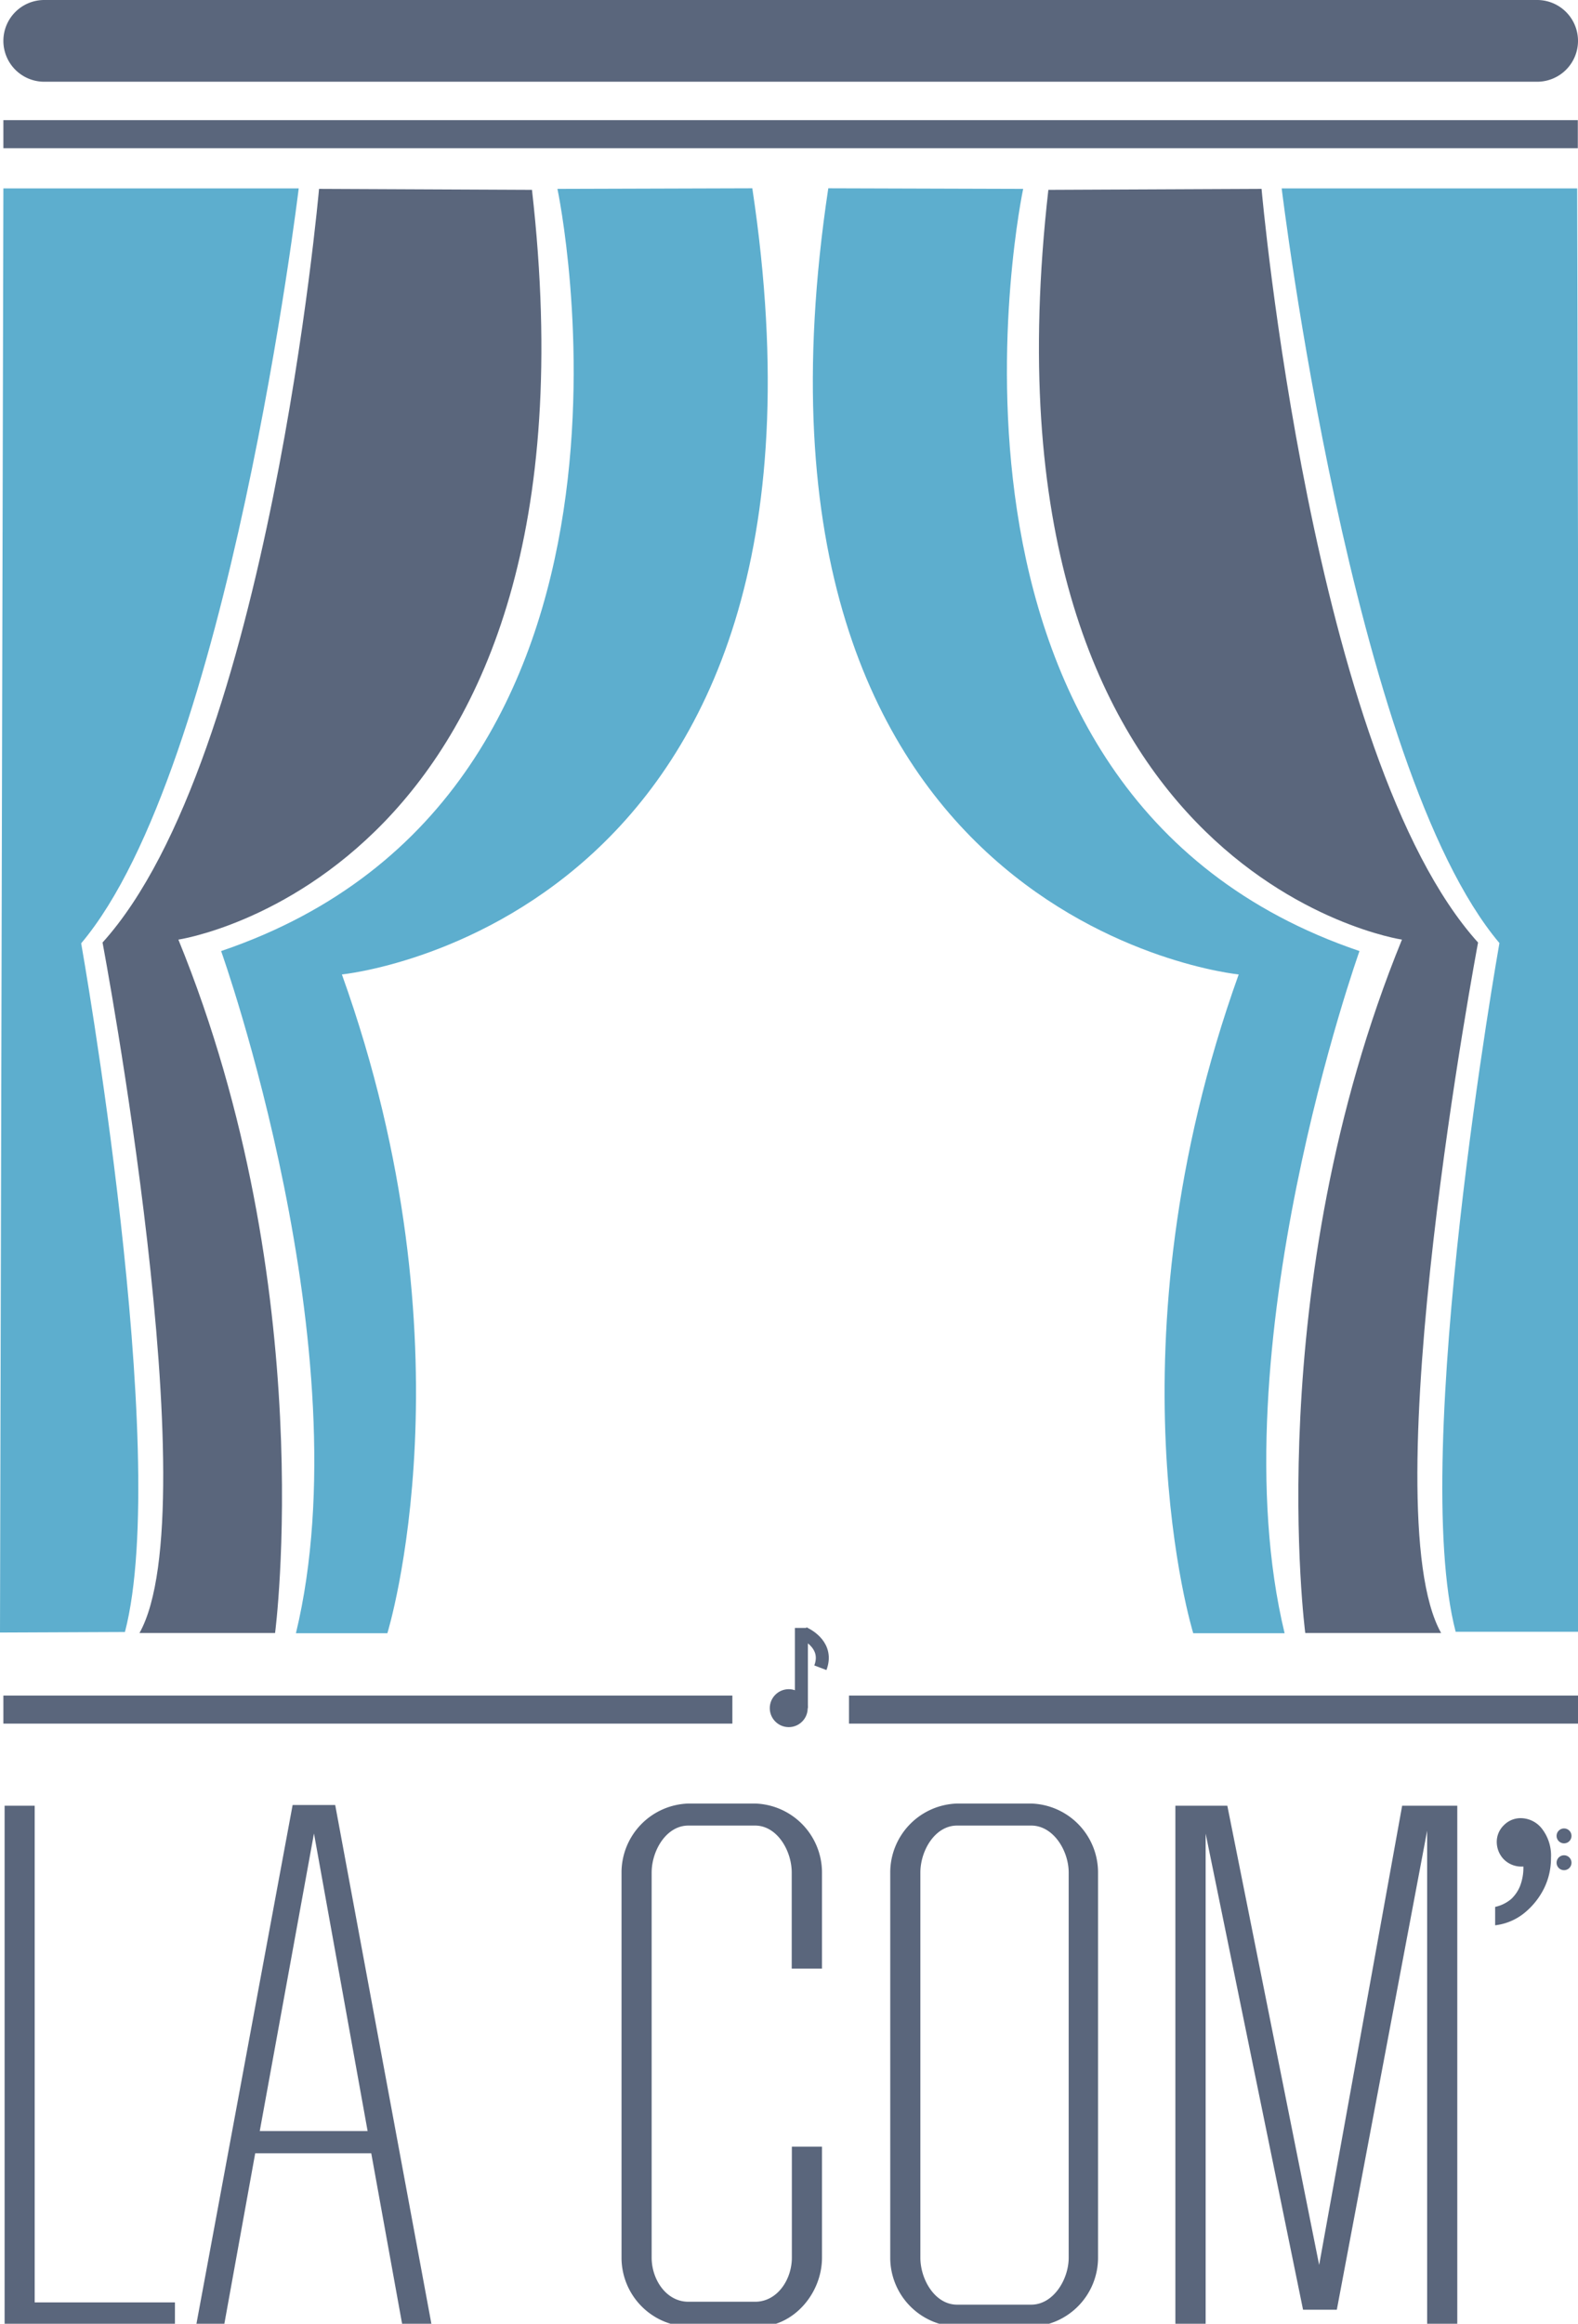
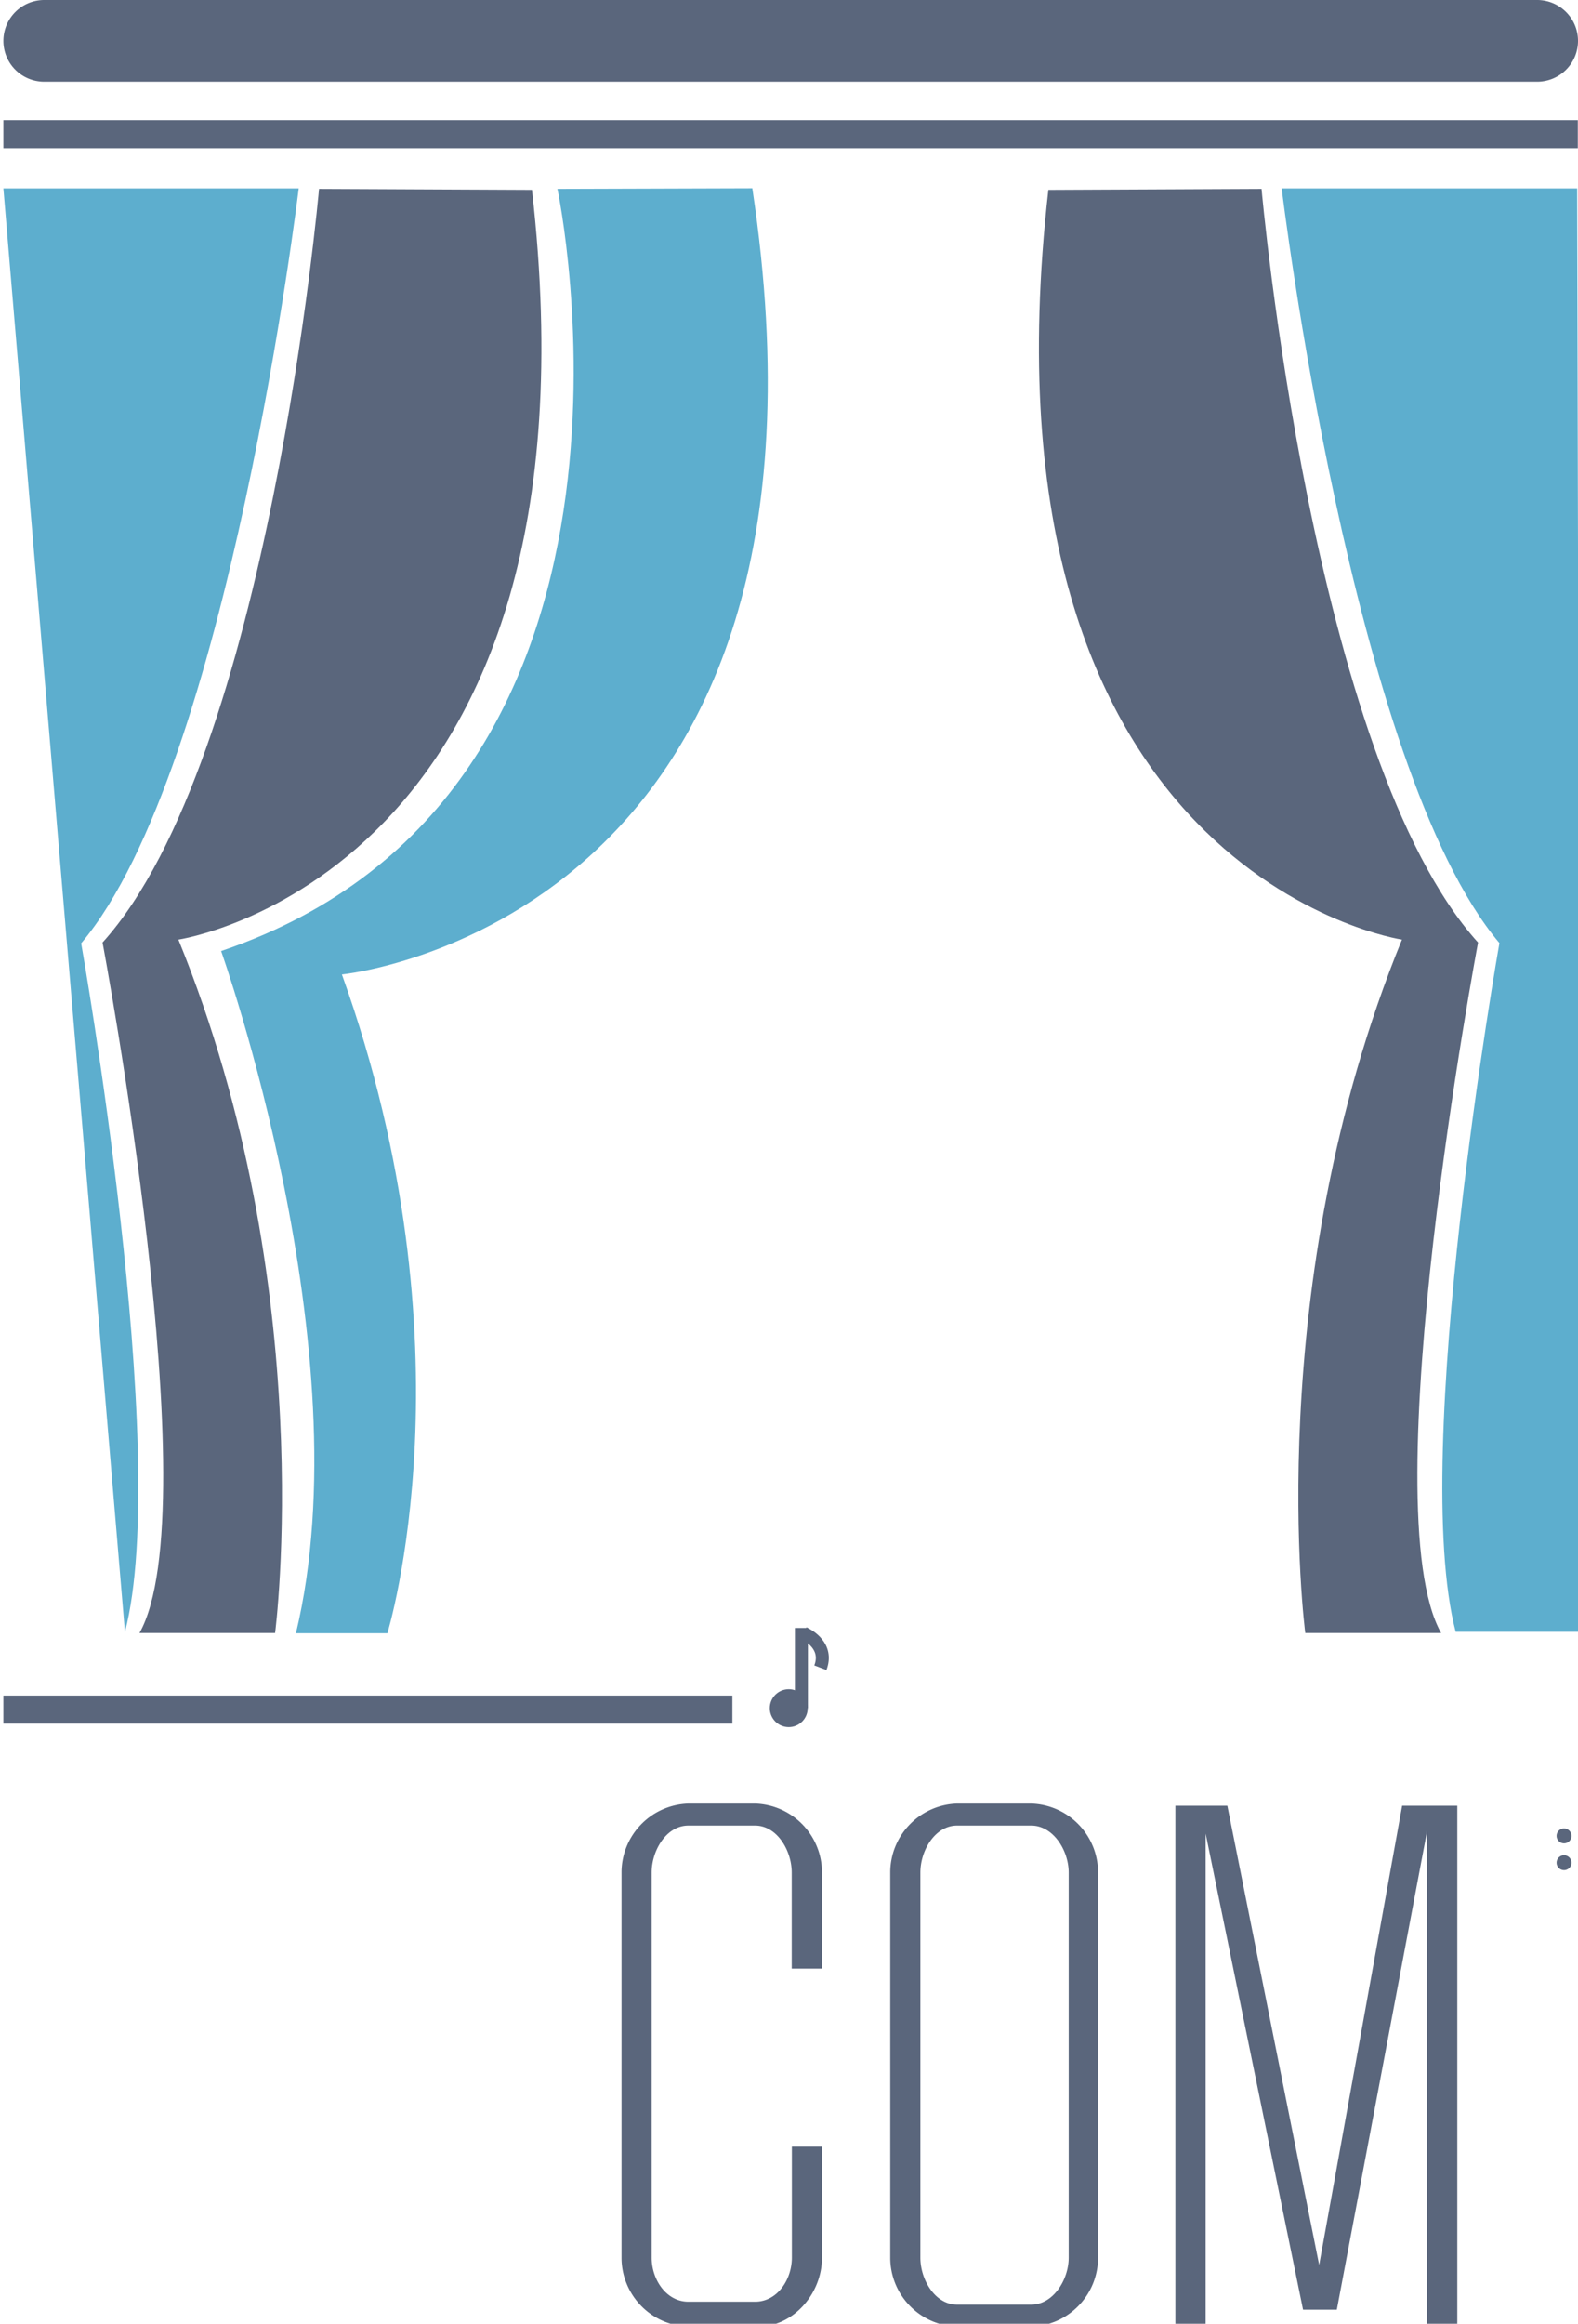
<svg xmlns="http://www.w3.org/2000/svg" id="Logo_full" data-name="Logo full" viewBox="0 0 243 357.66">
  <defs>
    <style>.cls-1{fill:#5a667c;}.cls-2{fill:none;stroke:#5a667c;stroke-miterlimit:10;stroke-width:2px;}.cls-3{fill:#5daece;}</style>
  </defs>
  <title>Logo</title>
  <g id="La_Com" data-name="La Com">
-     <path class="cls-1" d="M26.94,354.38v3.39H0.71V277.93H5.34v76.44h21.6Z" />
-     <path class="cls-1" d="M57.17,331.42H39.3l-4.75,26.24h-4.3l14.81-79.84h6.56l14.81,79.84H61.92ZM56.61,328l-8.26-45.8L40,328H56.61Z" />
    <path class="cls-1" d="M121.92,303V288.22c0-3.39-2.26-7.24-5.65-7.24H106c-3.39,0-5.65,3.84-5.65,7.24v59.26c0,3.39,2.26,6.79,5.65,6.79h10.29c3.39,0,5.65-3.39,5.65-6.79V330.4h4.64v17.08c0,5.54-4.41,10.63-9.84,10.63H106a10.63,10.63,0,0,1-10.29-10.63V288.22A10.63,10.63,0,0,1,106,277.59h10.29a10.63,10.63,0,0,1,10.29,10.63V303h-4.64Z" />
    <path class="cls-1" d="M169.09,288.22v59.26a10.63,10.63,0,0,1-10.29,10.63H147.38a10.63,10.63,0,0,1-10.29-10.63V288.22a10.63,10.63,0,0,1,10.29-10.63H158.8A10.62,10.62,0,0,1,169.09,288.22Zm-4.52,59.26V288.22c0-3.39-2.37-7.24-5.77-7.24H147.38c-3.39,0-5.65,3.84-5.65,7.24v59.26c0,3.39,2.26,7.24,5.65,7.24H158.8C162.19,354.72,164.57,350.87,164.57,347.48Z" />
    <path class="cls-1" d="M224.41,277.93v79.84h-4.64v-76l-13.91,73.73h-5.2l-15-73.28v75.54H181V277.93h8l14.14,70.68,12.78-70.68h8.48Z" />
-     <path class="cls-1" d="M230.24,296.33v-2.83a5.72,5.72,0,0,0,2.48-1.22,5.65,5.65,0,0,0,1.36-2,7.84,7.84,0,0,0,.51-3,3.82,3.82,0,0,1-3.1-1.19,3.88,3.88,0,0,1-1-2.52,3.56,3.56,0,0,1,1.11-2.66,3.6,3.6,0,0,1,2.58-1.07,4.17,4.17,0,0,1,3.28,1.64,6.74,6.74,0,0,1,1.38,4.49,10.46,10.46,0,0,1-1.08,4.7,11.48,11.48,0,0,1-3,3.75A8.77,8.77,0,0,1,230.24,296.33Z" />
    <circle class="cls-1" cx="240.85" cy="282.57" r="1.15" />
    <circle class="cls-1" cx="240.85" cy="286.7" r="1.15" />
  </g>
  <g id="Barre_milieu" data-name="Barre milieu">
    <circle class="cls-1" cx="121.46" cy="262.91" r="2.92" />
    <line class="cls-2" x1="123.41" y1="262.91" x2="123.41" y2="250.56" />
    <path class="cls-2" d="M123.78,251.38c0.73,0.33,3.81,2,2.55,5.31" />
    <rect class="cls-1" x="0.52" y="260.97" width="112.26" height="4.32" />
-     <rect class="cls-1" x="130.74" y="260.97" width="112.26" height="4.32" />
  </g>
  <g id="Rideaux-2" data-name="Rideaux">
    <path class="cls-3" d="M242.87,29h-45.5s10.78,89.21,33.53,116.15c0,0-13.92,78.5-6.74,106l19.23,0Z" />
-     <path class="cls-3" d="M157.56,29.07s-19.76,93.06,51.79,117.31c0,0-22,61.59-11.53,105H183.75s-13.62-43.93,7-101.4c0,0-80.26-7.86-63.2-121Z" />
-     <path class="cls-3" d="M0.52,29H46S35.25,118.24,12.5,145.19c0,0,13.92,78.5,6.74,106L0,251.27Z" />
+     <path class="cls-3" d="M0.52,29H46S35.25,118.24,12.5,145.19c0,0,13.92,78.5,6.74,106Z" />
    <path class="cls-3" d="M85.84,29.07s19.76,93.06-51.79,117.31c0,0,22,61.59,11.52,105H59.65s13.62-43.93-7-101.4c0,0,80.26-7.86,63.2-121Z" />
    <path class="cls-1" d="M194.27,29.07s7.75,87.67,33.34,116c0,0-16.46,87.11-5.69,106.27H201s-7-53.13,14.89-106.72c0,0-66.46-9.88-54.45-115.4Z" />
    <path class="cls-1" d="M49.13,29.07s-7.75,87.67-33.34,116c0,0,16.46,87.11,5.69,106.27H42.36s7-53.13-14.89-106.72c0,0,66.46-9.88,54.45-115.4Z" />
  </g>
  <g id="Barre_haute" data-name="Barre haute">
    <rect class="cls-1" x="0.52" y="18.49" width="242.45" height="4.32" />
    <path class="cls-1" d="M243,6.29a6.29,6.29,0,0,1-6.29,6.29H6.81A6.29,6.29,0,0,1,.52,6.29h0A6.29,6.29,0,0,1,6.81,0H236.69A6.29,6.29,0,0,1,243,6.29h0Z" />
  </g>
</svg>